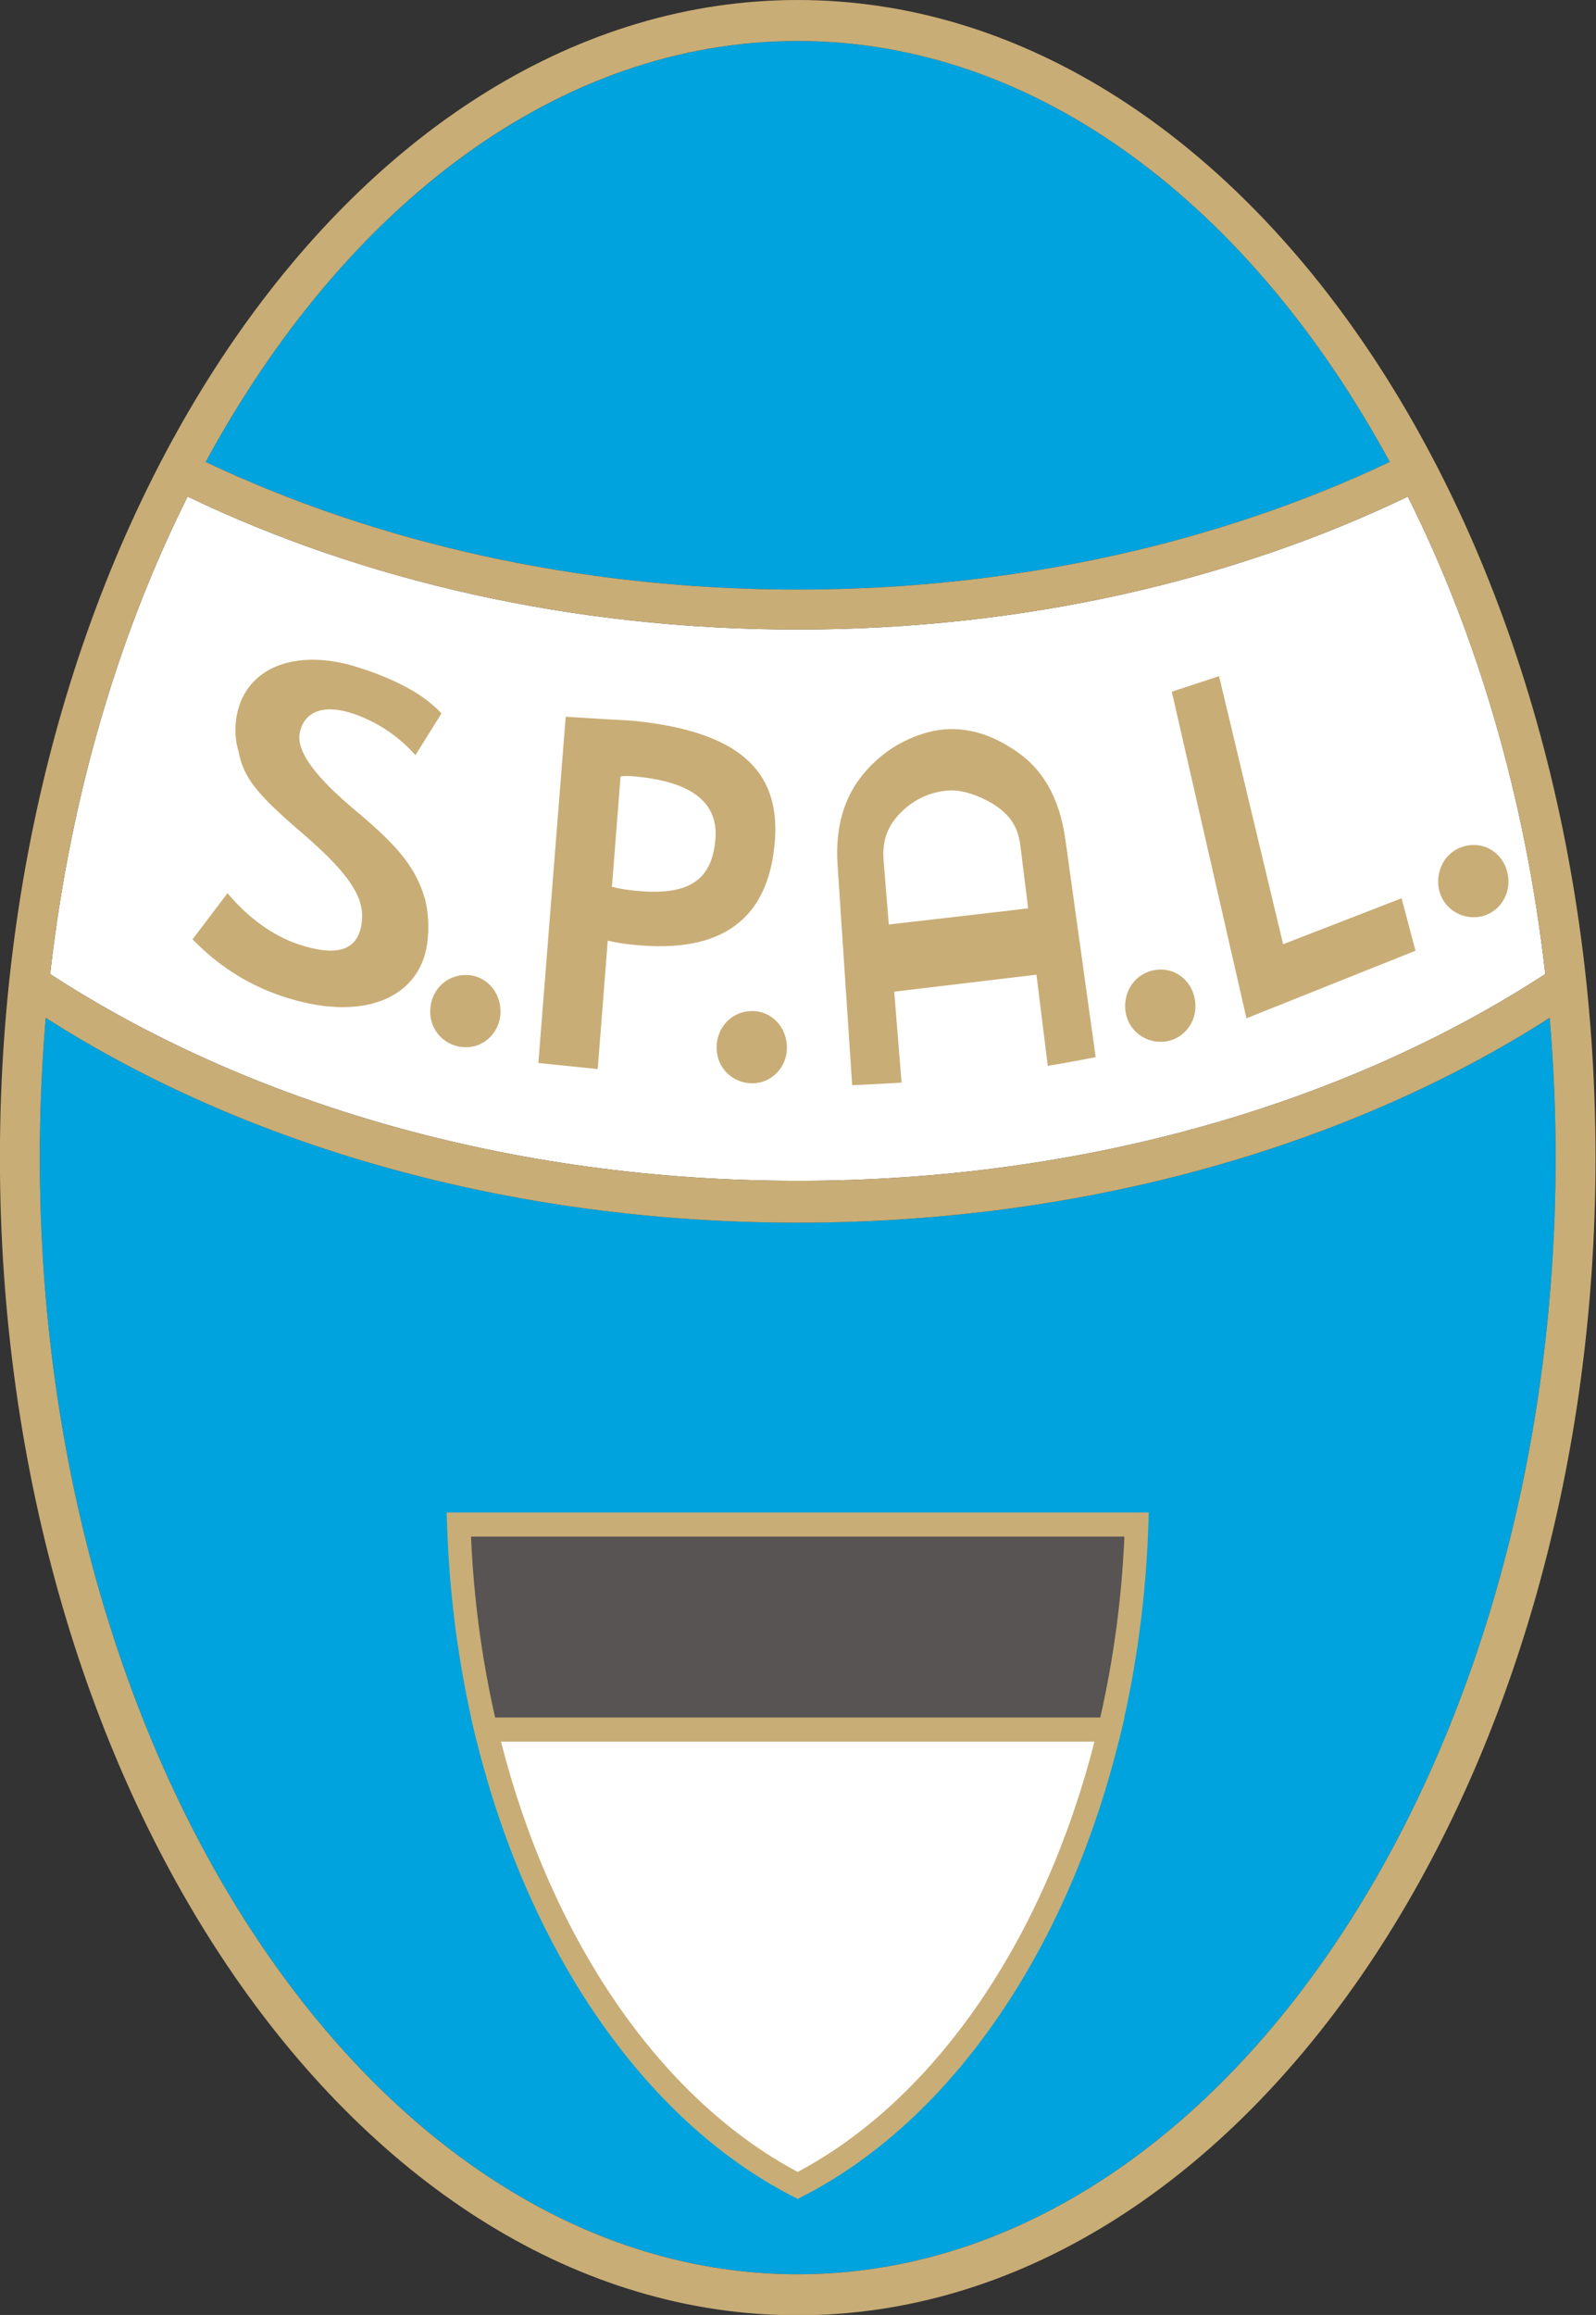
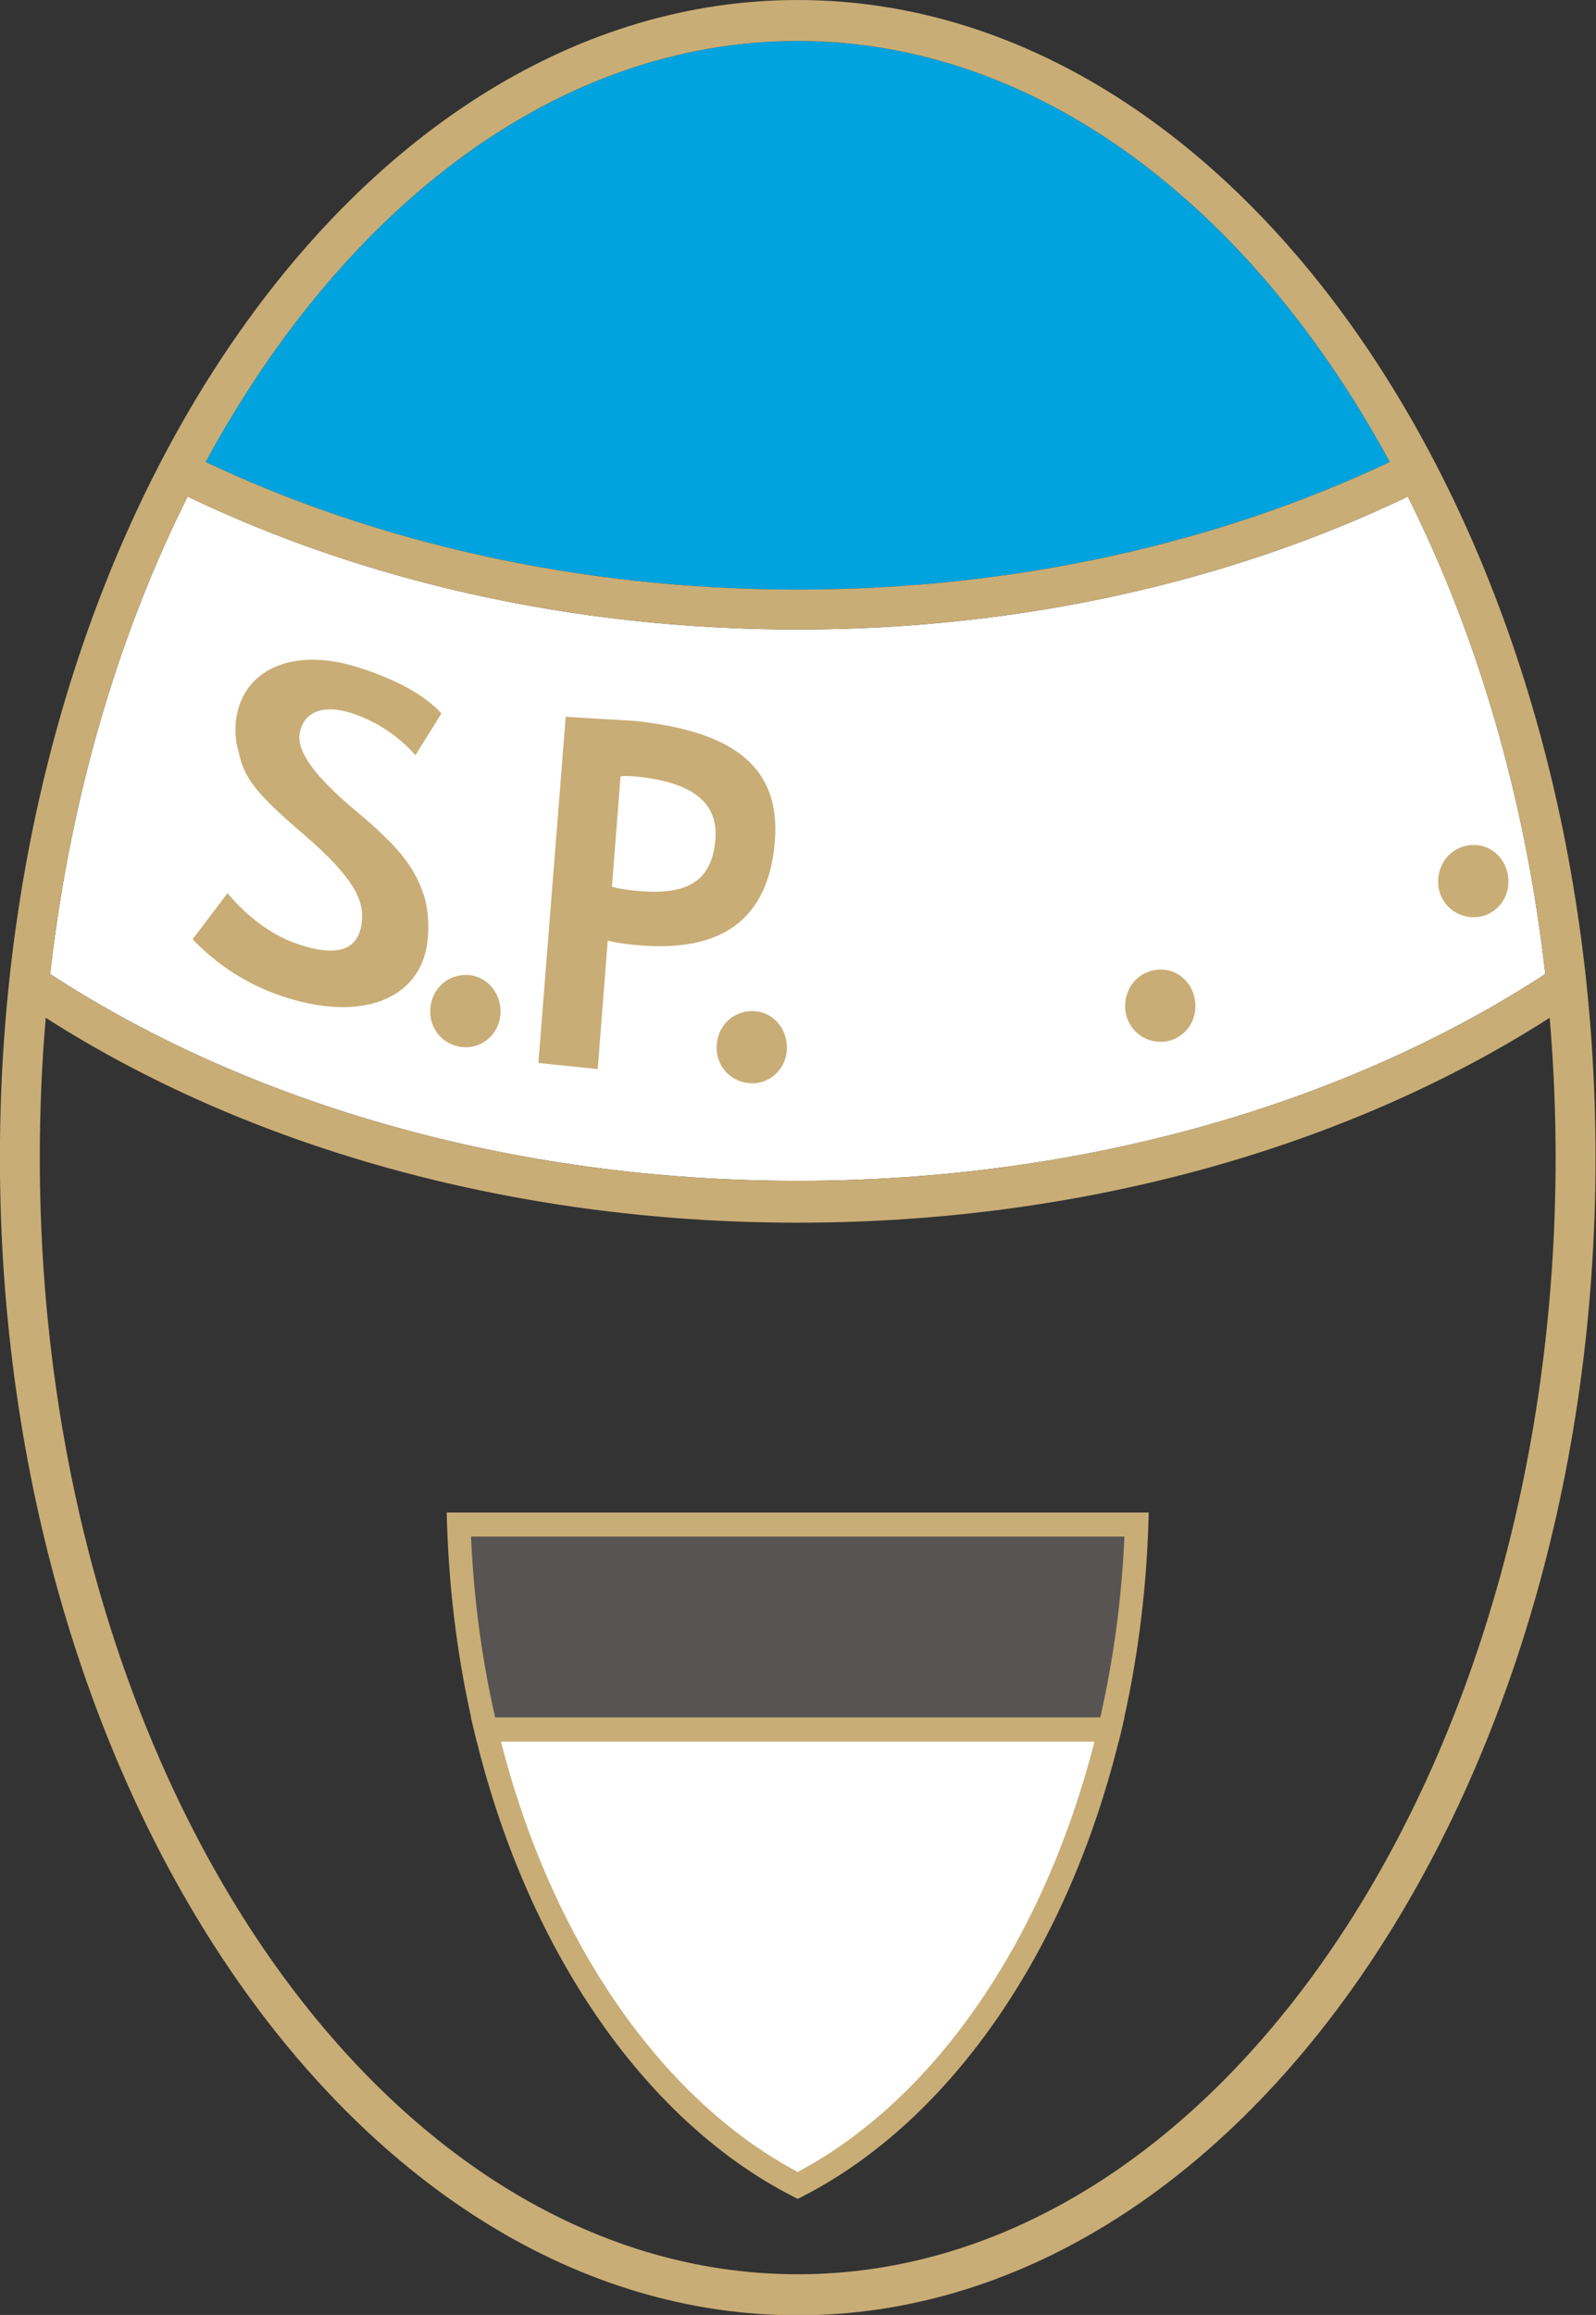
<svg xmlns="http://www.w3.org/2000/svg" xmlns:ns1="http://www.inkscape.org/namespaces/inkscape" xmlns:ns2="http://sodipodi.sourceforge.net/DTD/sodipodi-0.dtd" version="1.1" viewBox="0 0 212.48 308.09" id="svg2869" ns1:version="0.47 r22583" ns2:docname="SPAL-Seite001.svg">
  <rect x="0" y="0" width="212.48" height="308.09" fill="#333333" stroke="none" />
  <ns2:namedview pagecolor="#ffffff" bordercolor="#666666" borderopacity="1" objecttolerance="10" gridtolerance="10" guidetolerance="10" ns1:pageopacity="0" ns1:pageshadow="2" ns1:window-width="1152" ns1:window-height="804" id="namedview2916" showgrid="false" ns1:zoom="2.2010954" ns1:cx="140.52185" ns1:cy="216.02044" ns1:window-x="-4" ns1:window-y="-4" ns1:window-maximized="1" ns1:current-layer="svg2869" />
  <defs id="defs2871">
    <ns1:perspective ns2:type="inkscape:persp3d" ns1:vp_x="0 : 121.25 : 1" ns1:vp_y="0 : 1000 : 0" ns1:vp_z="242.5 : 121.25 : 1" ns1:persp3d-origin="121.25 : 80.833333 : 1" id="perspective2920" />
    <clipPath id="Clip0">
      <path d="m 0,0 192.756,0 0,192.756 L 0,192.756 0,0 z" transform="translate(0.26,0.677)" id="path2874" />
    </clipPath>
  </defs>
  <g id="Hintergrund" transform="matrix(1.603,0,0,1.647,-48.707,-5.783)">
    <g id="Gruppe1" clip-path="url(#Clip0)">
      <path style="fill:#ffffff;fill-rule:evenodd;stroke:none" d="M 0,38.582 C 0.006,38.529 0.013,38.476 0.019,38.422 0.089,37.82 0.164,37.22 0.243,36.622 0.253,36.551 0.263,36.479 0.273,36.406 2.071,22.988 5.955,10.613 11.419,0 c 14.491,6.778 31.93,10.745 50.666,10.745 18.736,0 36.18,-3.965 50.672,-10.743 5.757,11.184 9.762,24.325 11.419,38.581 C 107.827,48.946 86.003,55.293 62.089,55.293 38.174,55.293 16.35,48.945 0,38.582 z" transform="translate(34.549,43.636)" id="path2880" />
-       <path style="fill:#00a3dd;fill-rule:evenodd;stroke:none" d="m 125.399,0 c 0.059,0.666 0.113,1.334 0.161,2.005 0.004,0.061 0.009,0.124 0.014,0.185 0.049,0.709 0.093,1.42 0.132,2.134 10e-4,0.035 0.003,0.069 0.005,0.105 0.039,0.735 0.073,1.473 0.099,2.212 0.001,0.019 0.001,0.038 0.002,0.058 0.026,0.744 0.046,1.49 0.06,2.24 0.001,0.026 0.001,0.053 0.001,0.079 0.013,0.759 0.021,1.52 0.021,2.281 0,49.698 -28.277,90.23 -62.947,90.23 C 28.276,101.53 0,60.998 0,11.3 0,10.538 0.007,9.777 0.021,9.018 c 0,-0.026 10e-4,-0.053 10e-4,-0.08 C 0.035,8.19 0.055,7.444 0.081,6.7 0.081,6.681 0.082,6.66 0.083,6.641 0.11,5.887 0.144,5.136 0.184,4.387 0.184,4.379 0.185,4.371 0.185,4.362 0.224,3.63 0.27,2.899 0.321,2.172 0.324,2.121 0.329,2.071 0.332,2.021 0.381,1.346 0.435,0.672 0.494,0.001 16.977,10.273 38.916,16.557 62.947,16.557 86.978,16.557 108.916,10.272 125.399,0 z" transform="translate(33.69,85.755)" id="path2882" />
      <path style="fill:#00a3dd;fill-rule:evenodd;stroke:none" d="m 49.173,0 c 0.493,0 0.985,0.011 1.477,0.027 0.075,0.002 0.149,0.004 0.225,0.008 0.469,0.018 0.935,0.044 1.4,0.076 0.086,0.006 0.173,0.013 0.259,0.02 0.47,0.035 0.938,0.077 1.404,0.128 0.063,0.007 0.125,0.014 0.188,0.021 0.483,0.055 0.967,0.115 1.448,0.186 0.008,9.8e-4 0.017,0.002 0.025,0.003 0.473,0.069 0.944,0.148 1.414,0.232 0.085,0.016 0.169,0.03 0.254,0.046 0.446,0.083 0.89,0.173 1.332,0.269 0.095,0.021 0.191,0.041 0.286,0.062 0.443,0.099 0.883,0.204 1.324,0.316 0.081,0.021 0.16,0.042 0.24,0.063 0.427,0.111 0.852,0.228 1.275,0.352 0.05,0.015 0.101,0.028 0.151,0.043 0.434,0.129 0.865,0.266 1.297,0.407 0.098,0.032 0.199,0.063 0.298,0.097 0.415,0.14 0.829,0.285 1.24,0.436 0.114,0.042 0.227,0.085 0.342,0.127 0.408,0.153 0.815,0.311 1.221,0.476 0.099,0.041 0.199,0.083 0.298,0.124 0.369,0.153 0.736,0.309 1.102,0.472 0.1,0.045 0.201,0.089 0.301,0.133 0.374,0.17 0.747,0.345 1.119,0.522 0.126,0.062 0.253,0.121 0.378,0.184 0.373,0.182 0.743,0.37 1.112,0.562 0.14,0.073 0.278,0.146 0.417,0.221 0.367,0.195 0.733,0.395 1.098,0.6 0.125,0.07 0.25,0.144 0.374,0.215 0.299,0.173 0.598,0.349 0.895,0.526 0.157,0.095 0.315,0.189 0.47,0.285 0.315,0.193 0.63,0.392 0.942,0.593 0.148,0.094 0.294,0.189 0.442,0.284 0.324,0.213 0.647,0.43 0.969,0.65 0.172,0.118 0.343,0.237 0.513,0.356 0.28,0.196 0.56,0.396 0.838,0.599 0.2,0.145 0.398,0.293 0.598,0.441 0.207,0.156 0.415,0.312 0.621,0.471 0.253,0.195 0.505,0.392 0.755,0.591 0.208,0.164 0.414,0.329 0.619,0.496 0.183,0.15 0.368,0.301 0.55,0.453 0.281,0.233 0.56,0.471 0.838,0.711 0.19,0.164 0.378,0.329 0.567,0.497 0.174,0.152 0.345,0.308 0.517,0.463 0.291,0.263 0.58,0.528 0.868,0.798 0.137,0.129 0.275,0.259 0.413,0.39 0.339,0.324 0.677,0.653 1.012,0.986 0.096,0.095 0.191,0.189 0.285,0.284 0.673,0.676 1.336,1.369 1.989,2.081 0.058,0.062 0.115,0.126 0.173,0.19 0.401,0.441 0.799,0.89 1.193,1.344 0.028,0.032 0.055,0.064 0.083,0.095 3.584,4.148 6.846,8.848 9.723,14.006 C 84.201,40.53 67.301,44.328 49.173,44.328 31.044,44.328 14.143,40.53 0,34.017 2.522,29.495 5.34,25.326 8.411,21.572 c 0.022,-0.028 0.046,-0.057 0.068,-0.085 0.395,-0.479 0.792,-0.953 1.194,-1.42 0.061,-0.07 0.122,-0.141 0.184,-0.211 0.36,-0.416 0.725,-0.825 1.093,-1.23 0.079,-0.088 0.158,-0.176 0.239,-0.263 0.326,-0.356 0.656,-0.707 0.987,-1.054 0.116,-0.122 0.232,-0.245 0.35,-0.365 0.198,-0.205 0.398,-0.407 0.598,-0.607 0.136,-0.137 0.272,-0.272 0.408,-0.406 0.305,-0.302 0.61,-0.6 0.919,-0.893 0.142,-0.136 0.284,-0.271 0.428,-0.404 0.267,-0.25 0.535,-0.498 0.805,-0.742 0.194,-0.176 0.39,-0.352 0.585,-0.524 0.185,-0.162 0.369,-0.324 0.554,-0.483 0.278,-0.241 0.558,-0.478 0.839,-0.712 0.179,-0.149 0.356,-0.297 0.537,-0.443 0.215,-0.174 0.432,-0.348 0.648,-0.519 0.241,-0.19 0.482,-0.38 0.725,-0.565 0.216,-0.166 0.432,-0.33 0.648,-0.492 0.191,-0.144 0.384,-0.286 0.576,-0.427 0.286,-0.208 0.573,-0.412 0.861,-0.614 0.16,-0.112 0.32,-0.225 0.481,-0.335 0.335,-0.23 0.671,-0.455 1.009,-0.677 0.135,-0.088 0.27,-0.174 0.404,-0.261 0.317,-0.203 0.636,-0.404 0.956,-0.601 0.151,-0.094 0.303,-0.185 0.455,-0.276 0.307,-0.184 0.615,-0.365 0.925,-0.543 0.12,-0.069 0.238,-0.139 0.359,-0.206 0.374,-0.212 0.751,-0.416 1.129,-0.618 0.119,-0.063 0.239,-0.126 0.358,-0.188 0.379,-0.198 0.76,-0.392 1.142,-0.579 0.12,-0.06 0.241,-0.116 0.362,-0.175 0.395,-0.19 0.791,-0.376 1.19,-0.555 0.07,-0.032 0.143,-0.062 0.214,-0.095 0.376,-0.166 0.754,-0.327 1.132,-0.484 0.1,-0.041 0.199,-0.083 0.299,-0.124 0.406,-0.165 0.812,-0.322 1.221,-0.476 0.114,-0.042 0.228,-0.085 0.342,-0.127 0.412,-0.151 0.827,-0.297 1.243,-0.436 0.094,-0.032 0.188,-0.062 0.281,-0.093 0.441,-0.146 0.881,-0.284 1.324,-0.416 0.042,-0.012 0.085,-0.023 0.127,-0.035 0.427,-0.125 0.856,-0.243 1.285,-0.354 0.08,-0.021 0.16,-0.043 0.24,-0.063 0.439,-0.112 0.882,-0.218 1.324,-0.316 0.096,-0.021 0.19,-0.042 0.285,-0.062 0.443,-0.097 0.888,-0.186 1.333,-0.269 0.084,-0.016 0.169,-0.03 0.254,-0.046 0.47,-0.084 0.94,-0.163 1.414,-0.232 C 42.754,0.468 42.763,0.467 42.772,0.466 43.252,0.396 43.735,0.335 44.22,0.28 44.281,0.272 44.344,0.266 44.406,0.259 44.873,0.208 45.342,0.166 45.812,0.131 45.898,0.124 45.984,0.117 46.069,0.111 46.534,0.078 47.001,0.053 47.47,0.035 47.545,0.031 47.62,0.029 47.694,0.027 48.186,0.011 48.678,0 49.173,0 z" transform="translate(47.465,6.824)" id="path2884" />
      <path style="fill:#c9ad76;fill-rule:evenodd;stroke:none" d="m 66.26,0 c 36.494,0 66.259,42.022 66.259,93.543 0,51.522 -29.765,93.544 -66.259,93.544 C 29.766,187.087 0,145.065 0,93.543 0,42.022 29.766,0 66.26,0 z M 17.087,37.329 c 14.143,6.514 31.044,10.312 49.173,10.312 18.128,0 35.028,-3.798 49.171,-10.312 C 103.882,16.62 86.121,3.312 66.26,3.312 c -19.863,0 -37.624,13.307 -49.173,34.017 z M 116.928,40.126 C 102.436,46.904 84.992,50.869 66.256,50.869 47.52,50.869 30.081,46.902 15.59,40.124 9.833,51.308 5.828,64.449 4.17,78.706 20.52,89.069 42.345,95.417 66.26,95.417 90.174,95.417 111.998,89.07 128.347,78.707 126.69,64.451 122.685,51.31 116.928,40.126 z m 11.783,42.117 C 112.228,92.516 90.29,98.8 66.26,98.8 42.228,98.8 20.289,92.517 3.806,82.244 3.479,85.946 3.312,89.718 3.312,93.543 c 0,49.698 28.276,90.23 62.947,90.23 34.669,0 62.946,-40.532 62.946,-90.23 0,-3.825 -0.168,-7.598 -0.495,-11.3 z" transform="translate(30.378,3.512)" id="path2886" />
      <path style="fill:#575453;fill-rule:evenodd;stroke:none" d="M 2.251,16.565 C 0.971,11.331 0.192,5.771 0,0 l 56.294,0 c -0.192,5.771 -0.971,11.331 -2.253,16.565 l -51.79,0 z" transform="translate(68.49,126.704)" id="path2888" />
      <path style="fill:#ffffff;fill-rule:evenodd;stroke:none" d="M 25.896,36.839 C 13.795,30.794 4.198,17.15 0,0 l 51.79,0 c -4.197,17.15 -13.794,30.794 -25.893,36.839 z" transform="translate(70.741,143.269)" id="path2890" />
      <path style="fill:#c9ad76;fill-rule:evenodd;stroke:none" d="m 0,22.782 c 0.974,-1.248 1.941,-2.491 2.899,-3.726 0.877,1.018 1.828,1.883 2.812,2.568 0.989,0.69 2.017,1.214 3.044,1.551 3.22,1.055 4.941,0.505 5.272,-1.597 0.146,-0.924 0.021,-1.845 -0.684,-2.983 C 12.647,17.467 11.377,16.111 9.241,14.316 7.179,12.612 5.927,11.437 5.139,10.442 4.358,9.456 4.034,8.641 3.837,7.68 3.522,6.682 3.471,5.666 3.682,4.627 4.067,2.723 5.29,1.37 7.045,0.693 8.793,0.019 11.09,0 13.66,0.781 c 1.617,0.492 3.007,1.055 4.176,1.675 1.171,0.623 2.116,1.315 2.833,2.075 -0.715,1.115 -1.437,2.241 -2.161,3.374 C 17.734,7.061 16.878,6.354 15.976,5.789 15.075,5.228 14.124,4.795 13.155,4.495 10.735,3.752 9.202,4.475 8.895,6.139 8.76,6.871 9.082,7.754 9.863,8.797 c 0.786,1.051 2.044,2.268 3.771,3.669 1.858,1.51 3.096,2.687 3.954,3.775 0.867,1.099 1.353,2.114 1.721,3.302 0.258,1.04 0.356,2.275 0.178,3.561 -0.311,2.237 -1.673,3.858 -3.795,4.638 C 13.558,28.525 10.667,28.456 7.342,27.352 5.909,26.877 4.58,26.248 3.356,25.48 2.135,24.716 1.02,23.81 0,22.782 z" transform="translate(46.38,56.629)" id="path2892" />
      <path style="fill:#c9ad76;fill-rule:evenodd;stroke:none" d="M 5.761,18.096 C 5.622,19.822 5.483,21.553 5.345,23.282 5.206,25.012 5.067,26.744 4.928,28.474 3.284,28.309 1.641,28.145 0,27.98 0.38,23.299 0.76,18.623 1.138,13.956 1.516,9.3 1.893,4.644 2.271,0 c 1.658,0.107 2.944,0.178 3.888,0.23 0.942,0.053 1.545,0.079 1.829,0.107 4.273,0.432 7.3,1.419 9.198,3.01 1.901,1.593 2.682,3.797 2.458,6.666 -0.247,3.172 -1.348,5.462 -3.299,6.863 -1.954,1.404 -4.762,1.922 -8.421,1.554 C 7.351,18.372 6.665,18.303 5.761,18.096 z M 6.825,4.822 C 6.706,6.309 6.586,7.798 6.468,9.281 c -0.119,1.484 -0.239,2.977 -0.358,4.461 0.789,0.198 1.361,0.256 1.933,0.314 2.172,0.219 3.772,0.025 4.86,-0.648 C 13.991,12.733 14.571,11.576 14.706,9.872 14.821,8.407 14.334,7.266 13.265,6.436 12.196,5.605 10.54,5.08 8.317,4.856 7.746,4.799 7.291,4.753 6.825,4.822 z" transform="translate(75.098,61.427)" id="path2894" />
      <path style="fill:#c9ad76;fill-rule:evenodd;stroke:none" d="M 0,2.97 C 0,1.287 1.287,0 2.97,0 c 1.584,0 2.871,1.287 2.871,2.97 0,1.584 -1.287,2.871 -2.871,2.871 C 1.287,5.841 0,4.554 0,2.97 z" transform="translate(66.114,82.293)" id="path2896" />
      <path style="fill:#c9ad76;fill-rule:evenodd;stroke:none" d="M 0,2.97 C 0,1.287 1.287,0 2.97,0 c 1.584,0 2.871,1.287 2.871,2.97 0,1.584 -1.287,2.871 -2.871,2.871 C 1.287,5.841 0,4.554 0,2.97 z" transform="translate(89.9,85.208)" id="path2898" />
      <path style="fill:#c9ad76;fill-rule:evenodd;stroke:none" d="M 0,2.971 C 0,1.287 1.287,0 2.971,0 c 1.584,0 2.87,1.287 2.87,2.971 0,1.584 -1.286,2.871 -2.87,2.871 C 1.287,5.842 0,4.555 0,2.971 z" transform="translate(123.828,81.855)" id="path2900" />
-       <path style="fill:#c9ad76;fill-rule:evenodd;stroke:none" d="m 20.239,22.188 c -2.274,0.885 -4.575,1.779 -6.898,2.683 -2.351,0.914 -4.733,1.841 -7.14,2.776 C 5.11,23.011 4.044,18.469 3,14.026 1.98,9.684 0.979,5.426 0,1.256 1.316,0.835 2.625,0.417 3.925,0 c 0.846,3.456 1.71,6.97 2.588,10.543 0.894,3.638 1.806,7.344 2.733,11.117 1.674,-0.632 3.334,-1.257 4.98,-1.878 1.631,-0.615 3.251,-1.228 4.859,-1.835 0.382,1.404 0.767,2.821 1.154,4.24 z" transform="translate(127.705,58.148)" id="path2902" />
      <path style="fill:#c9ad76;fill-rule:evenodd;stroke:none" d="M 0,2.97 C 0,1.287 1.286,0 2.97,0 4.554,0 5.841,1.287 5.841,2.97 5.841,4.555 4.554,5.841 2.97,5.841 1.286,5.841 0,4.555 0,2.97 z" transform="translate(149.825,71.79)" id="path2904" />
-       <path style="fill:#c9ad76;fill-rule:evenodd;stroke:none" d="m 21.665,26.592 c -1.315,0.254 -2.64,0.489 -3.977,0.703 -0.319,-2.498 -0.632,-4.956 -0.94,-7.366 -1.956,0.227 -3.916,0.46 -5.882,0.684 -1.973,0.225 -3.948,0.462 -5.93,0.69 0.201,2.404 0.403,4.854 0.61,7.348 -1.36,0.087 -2.727,0.156 -4.103,0.204 C 1.345,27.412 1.248,25.985 1.151,24.573 0.835,19.926 0.526,15.429 0.231,11.081 0,7.661 0.935,5.009 3.101,2.934 c 0.84,-0.804 1.742,-1.42 2.688,-1.874 0.94,-0.452 1.928,-0.774 2.962,-0.914 1.076,-0.145 2.135,-0.029 3.143,0.233 1.014,0.263 1.974,0.744 2.92,1.33 2.379,1.477 3.838,3.822 4.336,7.306 0.608,4.258 1.239,8.66 1.89,13.212 0.206,1.438 0.414,2.893 0.625,4.365 z M 4.484,15.874 c 1.94,-0.213 3.878,-0.438 5.809,-0.65 1.925,-0.212 3.847,-0.437 5.766,-0.656 -0.222,-1.733 -0.442,-3.447 -0.658,-5.141 -0.207,-1.632 -1.091,-2.706 -2.685,-3.527 -1.221,-0.63 -2.444,-0.948 -3.445,-0.842 -1.206,0.129 -2.366,0.548 -3.42,1.437 -1.319,1.113 -1.949,2.392 -1.801,4.17 0.142,1.718 0.288,3.452 0.434,5.21 z" transform="translate(99.717,62.341)" id="path2906" />
-       <path style="fill:#ffffff;fill-rule:evenodd;stroke:none" d="M 25.896,36.839 C 13.795,30.794 4.198,17.15 0,0 l 51.79,0 c -4.197,17.15 -13.794,30.794 -25.893,36.839 z" transform="translate(70.741,143.269)" id="path2908" />
      <path style="fill:#c9ad76;fill-rule:nonzero;stroke:none" d="M 27.134,38.902 26.699,38.685 C 20.502,35.59 14.953,30.558 10.424,24.114 5.921,17.709 2.422,9.899 0.294,1.203 L 0,0 54.266,0 53.972,1.203 c -2.129,8.696 -5.628,16.506 -10.13,22.911 -4.53,6.444 -10.077,11.476 -16.275,14.571 l -0.434,0.217 z m 0,-2.18 c 5.73,-2.967 10.879,-7.698 15.117,-13.727 4.159,-5.918 7.437,-13.079 9.527,-21.046 l -49.291,0 c 2.089,7.967 5.368,15.128 9.527,21.046 4.238,6.029 9.388,10.76 15.119,13.727 z" transform="translate(69.504,142.294)" id="path2910" />
-       <path style="fill:#575453;fill-rule:evenodd;stroke:none" d="M 2.251,16.565 C 0.971,11.331 0.192,5.771 0,0 l 56.294,0 c -0.192,5.771 -0.971,11.331 -2.253,16.565 l -51.79,0 z" transform="translate(68.49,126.704)" id="path2912" />
      <path style="fill:#c9ad76;fill-rule:nonzero;stroke:none" d="M 2.499,18.514 2.317,17.768 C 1.661,15.092 1.137,12.334 0.752,9.508 0.373,6.716 0.13,3.876 0.034,1.005 L 0,0 58.311,0 58.277,1.005 c -0.096,2.87 -0.339,5.708 -0.718,8.499 -0.385,2.828 -0.909,5.587 -1.564,8.264 l -0.183,0.746 -53.312,0 z m 1.527,-1.949 50.258,0 c 0.555,-2.376 1.008,-4.819 1.348,-7.318 0.322,-2.37 0.543,-4.805 0.656,-7.297 l -54.266,0 c 0.113,2.493 0.334,4.929 0.655,7.3 0.341,2.499 0.793,4.941 1.349,7.315 z" transform="translate(67.481,125.729)" id="path2914" />
    </g>
  </g>
</svg>